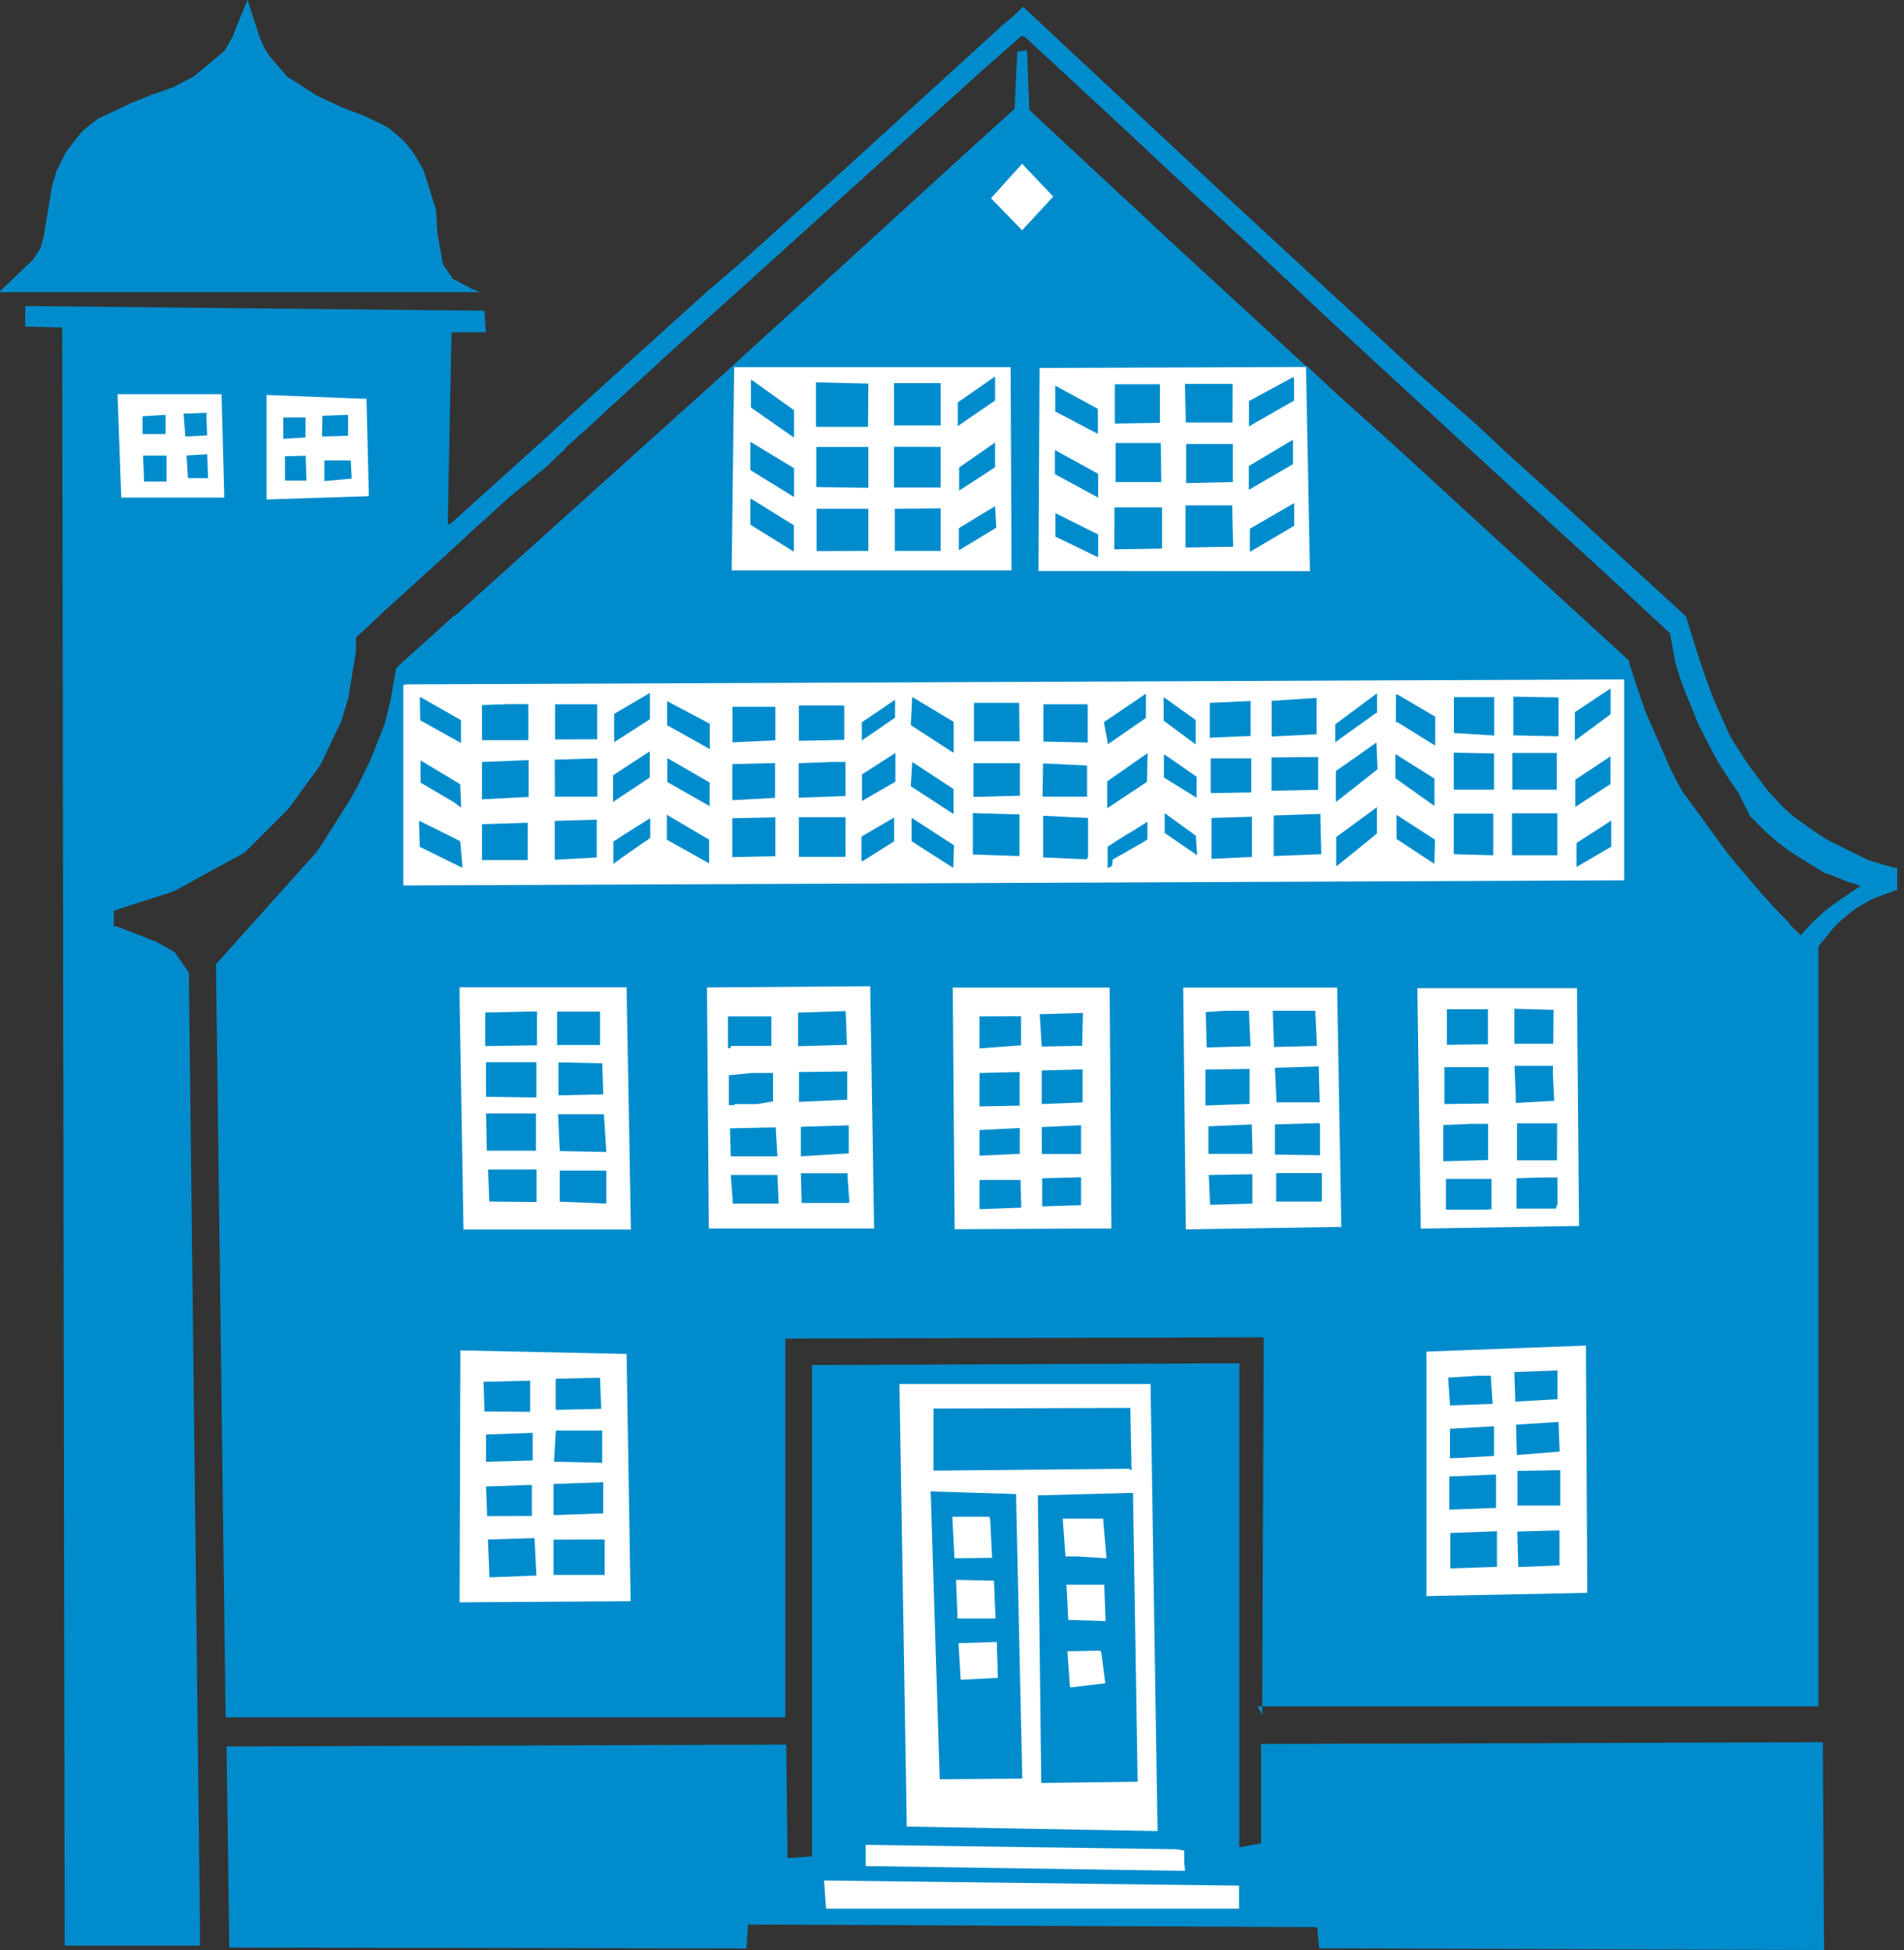
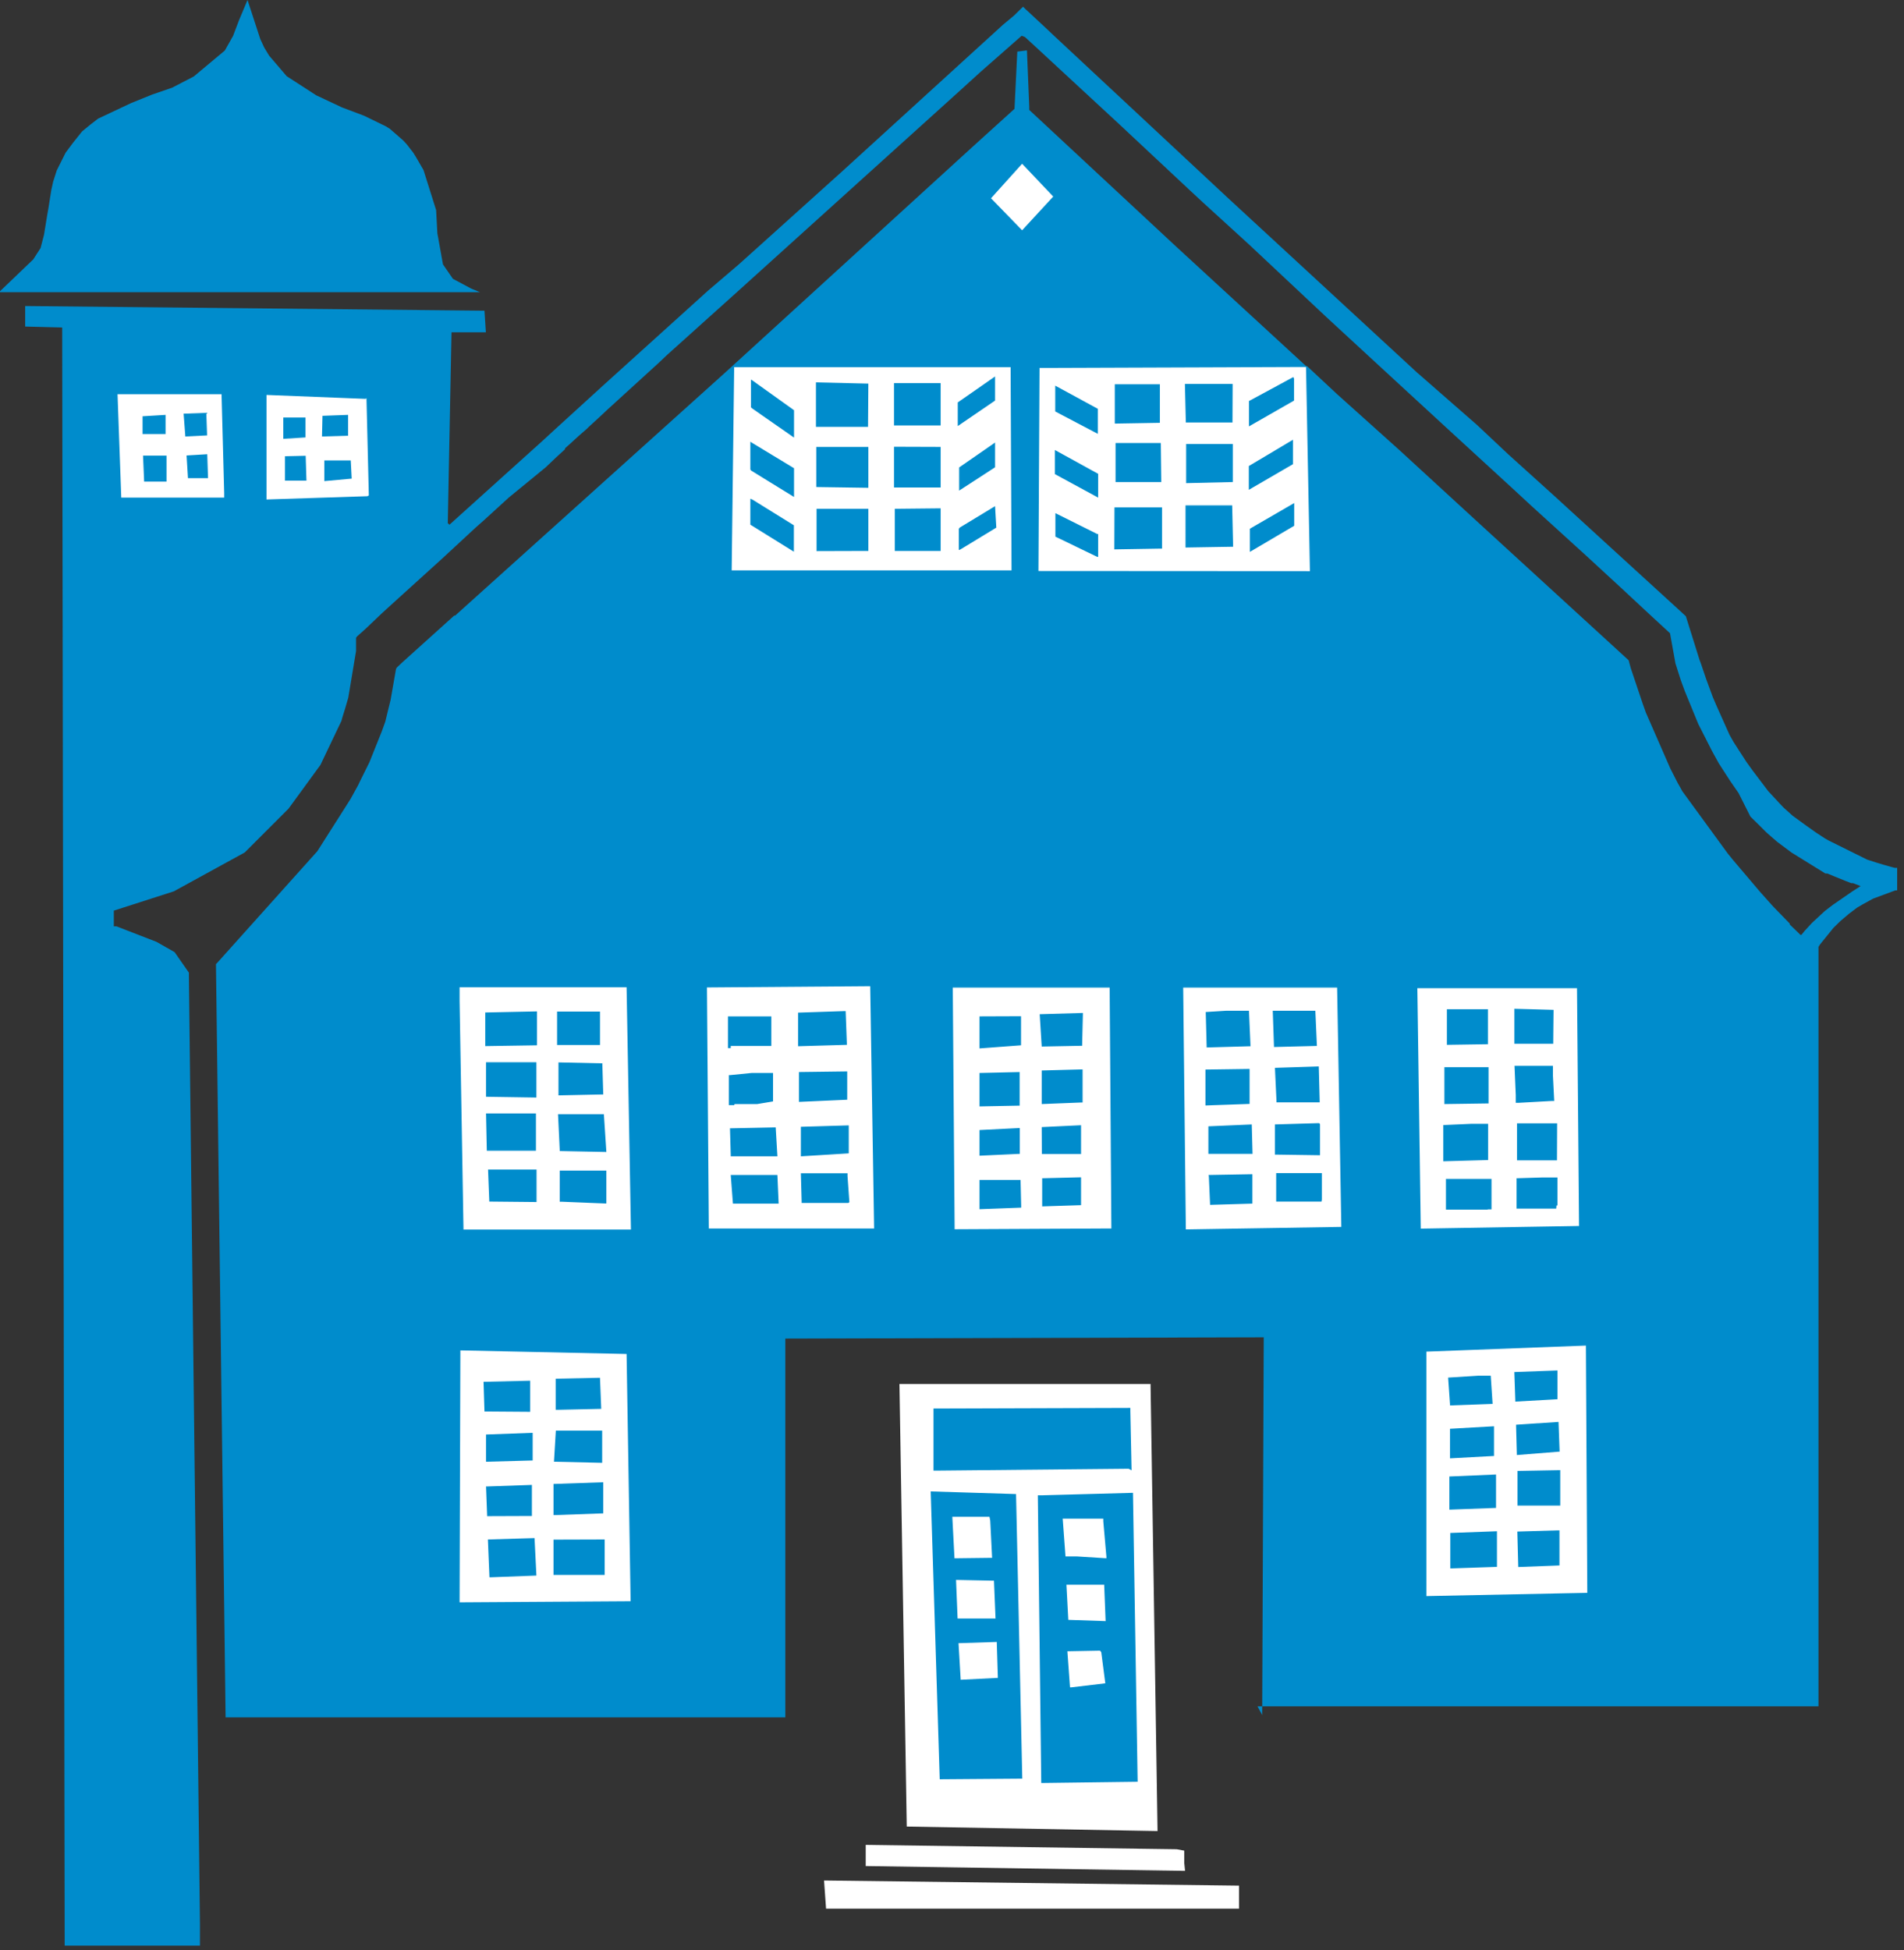
<svg xmlns="http://www.w3.org/2000/svg" viewBox="0 0 122.46 125.4">
  <rect x="0" y="0" width="122.46" height="125.4" fill="#333333" stroke="none" />
  <g data-name="Ebene 2">
    <g data-name="Ebene 1">
-       <path d="m117.32 125.4-32.47-.11-.11-1.07v-.23l-.14-.06-36.49-.17-.1 1.47v.07l-33.19-.06h-.07l-.18-12.93 36-.12.08 7.3 1.38-.1h.19v.08-31.69l27.49-.11v31.13l1.4-.26v-6.39l36.13-.11Z" style="fill:#008ccc" />
      <path d="m81.18 110.29.1-24.29h-.09l-30.68.08v24.36h-36L13.89 62l.07-.07 6.45-7.19 2.13-3.35.49-.89.09-.19.54-1.09.1-.2.8-2 .22-.61.16-.66.18-.73.35-2 .05-.09.36-.34 3.33-3h.06l7.89-7.1 9.48-8.53L62.62 9.38 65.25 7l.18-3.68.62-.08.15 3.65v.18l9.46 8.8L84 23.54h.06L86 25.35l4 3.59 5.14 4.72 9.61 8.8.14.52.77 2.29.2.56 1.57 3.59.48.94.2.35.09.17 2.92 4 .34.42 1.74 2.05.84.94 1.07 1.1v.06l.55.53.14.14h.06l.22-.27.47-.51.81-.75.52-.4 1.26-.87.19-.12.34-.22-.5-.19h-.11l-.36-.14-.79-.32-.26-.11-.13-.05h-.12l-2.18-1.35-.91-.68-.45-.39-.26-.23-.4-.4-.62-.61-.76-1.51-.54-.78-.53-.82-.2-.31-.43-.78-.89-1.75-.87-2.12-.26-.71-.34-1.07-.35-1.94-1.15-1.06-2-1.86-2.17-2-3.65-3.32-1.08-1-4-3.67-3.4-3.13-4.63-4.27-5.02-4.71-2.96-2.7-.84-.78L72 8l-5.35-4.95-.73-.67-.21-.08-2.64 2.32-1.32 1.2-14.39 13-4.45 4-.55.52-3.29 3-.61.57-.58.53-.14.14-.54.47-.49.45-.37.33v.06l-.59.54-.65.62L32.72 32l-1.61 1.47-.51.45-2.16 2-3.31 3-.57.52-1.05 1-.55.49-.06.09v.85l-.5 3-.21.72-.18.58-.05.19-1.35 2.83L18.56 52l-2.82 2.82-4.56 2.5-3.86 1.24v1.01h.17l2.58 1 1.16.66.92 1.32v.23l.71 60.92v1.42h-8.7L4 21.06 1.62 21v-1.32l29.49.3h.05l.09 1.39h-2.21l-.24 12.3h.05l.05.08 3.85-3.47 2.1-1.89.87-.8 3.07-2.8 6.75-6.1L47.52 17l1.58-1.42 1-.9 4-3.6L64.5 1.6l.72-.6.58-.57.19.19.06.05.15.14.88.82.83.78 11 10.26 12.2 11.26 3.89 3.4 2 1.88 3 2.71 3.52 3.22 4.51 4.12.4.37.88 2.81.09.24.34 1 .42 1.14.23.54.85 1.9.26.46.49.76.33.51.41.57 1 1.32.77.83.22.23.58.52.81.59.66.47.61.4.23.13 2.48 1.23.59.19.43.13.53.15.23.06h.15v1.45h-.12l-1.43.53-.69.38-.34.2-.53.4-.54.46-.45.44-.85 1.05-.11.17v48.84H80.88Z" style="fill:#008ccc" />
      <path d="m53 120.93 26.69.33v1.48H53.13Zm2.68-.93v-1.36l20 .28.49.09v.81l.05.49Zm2.17-31H74l.45 28.75-16.13-.29Z" style="fill:#fff" />
      <path d="M66.75 96.16H67l5.87-.16v.06l.3 18.52-6.2.08Zm-6.31 18.26-.58-18.51 5.49.17v.06l.4 18.24Z" style="fill:#008ccc" />
      <path d="m70.75 106.15.08.1.26 2-2.19.26h-.08l-.17-2.32Zm-6.57 1.75-2.39.12-.14-2.35 2.46-.08Zm6.93-3.65-2.4-.08-.12-2.26h2.43v.07Zm-7.18-2.6.1 2.43h-2.44l-.1-2.48ZM29.61 86.84l10.69.23.26 15.9-11 .07V103Zm62.13 15.8V86.92l10.26-.39.09 15.9Z" style="fill:#fff" />
      <path d="m34.5 101.32-2.91.11h-.11l-.1-2.43 3-.09ZM38.89 99v2.28H35.6v-2.27Zm57.39 1.66v.1l-3 .1v-2.28l3-.11Zm1.37.11-.06-2.28 2.71-.08v2.26Z" style="fill:#008ccc" />
      <path d="M68.35 97.66h2.61v.17l.2 2.27v.11l-1.91-.12h-.72Zm-6.96 2.55-.14-2.67h2.39l.05.25.12 2.39Z" style="fill:#fff" />
      <path d="M31.49 97.5h-.16v-.06l-.07-1.85h.11l2.84-.1v2Zm4.24-.07h-.13v-2l3.2-.11v2Zm57.49-.35v-2.13l3-.13v2.15Zm7.13-2.54v2.28H97.6v-2.23Zm-27.65-4v.2l.08 3.81-.19-.1-12.39.12h-.16v-3.99ZM35.69 94h-.06l.12-2h2.98v2.07Zm-4.35 0h-.08v-1.75l3-.11v1.78Zm61.98-.22h-.06v-1.9l2.83-.16v1.91Zm4.24-.21-.05-1.88v-.07l2.73-.18.07 1.91Zm-66.23-2.8h-.17l-.06-1.91 3-.07v2h-.06Zm4.56-.11h-.15v-2l2.85-.06.08 2Zm57.25-2.07 1.91-.12h.83l.12 1.81-2.74.1v-.08Zm7.03-.46v1.85l-2.65.15h-.06v-.11l-.06-1.73v-.06Z" style="fill:#008ccc" />
      <path d="M40.58 79.07H29.81l-.25-14.71v-.87H40.3Zm20.82-.02-.12-15.54h10.09v.06L71.48 79h-.09ZM56.22 79H45.59l-.12-15.5 10.5-.08Zm30.05-.1-10 .16-.17-15.55H86Zm4.89-15.35h10.27v.09l.13 15.2-10.18.17Z" style="fill:#fff" />
      <path d="M95.67 77.79H93v-1.98h2.93v1.96h-.23Zm-29.99-.22v.09l-2.68.1v-1.88h2.64Zm34.41.15h-2.55v-1.95l1.63-.05h1v1.8h-.06Zm-30.66-2.01h.1v1.79l-2.5.08v-1.81Zm8.3-.15 2.82-.05v1.89l-2.72.08-.08-1.83Zm-23.1 1.75-.07.05h-3v-.11l-.05-1.8h3v.18ZM39 75.28v2.11h-.16l-2.72-.11H36v-2Zm11.08 2.12h-2.94L47 75.56h3ZM85 77.27h-2.92v-1.83h2.94v1.7Zm-53.53 0-.08-2.06h3.12v2.09Zm61.36-2.59v-2.33l1.81-.08h1.07v2.33Zm7.31-.06h-2.57v-2.38h2.58ZM49.89 72.5l.11 1.86h-3v-.08l-.05-1.72Zm1.62 1.86v-1.9l3.08-.09v1.8ZM63 74.32v-1.65l2.59-.13v1.66Zm19.14-.07H82v-1.94l2.69-.08h.16l.05.06v2Zm-1.58-.05h-2.84v-1.77l2.79-.12ZM67 72.48l2.53-.12v1.85h-2.52Zm-31.11-.83h2.95l.16 2.43-3-.06v-.08Zm-4.63-.05h3.21V74h-3.16ZM63 69l2.58-.06v2.16l-2.58.05v-.07Zm17.37-.26v2.25l-2.84.1v-2.31Zm-33.15 2.33h-.34v-1.93h.06l1.4-.14h1.38v1.83L48.7 71h-1.45ZM67 71v-2.16l2.63-.07v2.13h-.11Zm25.9 0v-2.37h2.84v2.33ZM82 68.67l2.82-.09.06 2.31H82.1v-.09Zm15.66 2.25h-.17v-.5l-.08-1.88h2.47v.64l.08 1.57v.05h-.14ZM54.49 68.9v1.82l-3.1.14v-1.92Zm-23.23 1.63v-2.22h3.24v2.27Zm7.54-.15-2.88.06v-2.12l2.82.06Zm26.87-5.03v1.87l-2.67.2v-2.06ZM47 67.4h-.18v-2.04h2.79v1.9H47ZM78.84 65h1.49l.1 2.28-2.82.08-.06-2.28Zm-9.24 2.25-2.6.05-.13-2.08 2.78-.08Zm-18.27.03v-2.16l3-.1h.06l.08 2.17Zm-20.04-.01h-.08v-2.16l3.33-.07v2.18ZM81.86 65h2.74l.1 2.26-2.76.07ZM36 67.2h-.17v-2.15h2.76v2.15H36Zm63.9-.2v.12h-2.5v-2.25l2.52.07Zm-6.84.19V64.9h2.64v2.25Z" style="fill:#008ccc" />
-       <path d="M26.09 56.94h-.15V44.06l.16-.05 78.36-.32v12.92Z" style="fill:#fff" />
-       <path d="m71.53 55.68-.29.15v-1.38l.52-.34.73-.46.28-.16.72-.45.31-.2v1.13l-.17.12-.18.11-.47.27-1.42.81Zm-10.22.13-2.68-1.71v-1.48h.05l2.68 1.74Zm-31.56 0L27 54.46l-.05-1.66H27l2.24 1.11.36.19Zm73.88-3.04v1.68l-2.23 1.3v-1.54ZM86 55.68h-.06v-1.85l2.62-1.92v1.68l-.13.12Zm-43-3.22L45.61 54v1.52L42.89 54v-1.61Zm49.25 3.09-2.43-1.6V52.4L92.3 54Zm-52.46-.24-.34.24v-1.44l.16-.09.61-.4.63-.4.16-.1.17-.1.58-.37h.06v1.26h-.05l-.12.11-.3.19-.46.32-.86.6-.18.13Zm15.71.06h-.09V53.8l2.1-1.23v1.53Zm-21.56-.06H31V53l2.94-.09Zm1.74-.02v-2.5l2.7-.08v2.43Zm34.2-.03-2.79-.12v-2.68l2.89.14v2.53Zm8.04-.03V52.6l2.6-.08v2.59ZM49.8 52.56h.07v2.5l-2.77.06v-2.5Zm4.58 2.54h-3v-2.55h3Zm20.53-1.53v-1.28l2 1.45L77 55Zm7.01 1.48v-2.61l3-.1.06 2.59Zm-19.31-2.76 2.89.08h.07v2.68l-3-.1v-2.66ZM97.25 55v-2.7h2.91V55Zm-3.75-.07v-2.61h2.54V55Zm-32.17-2.58-2.75-1.79.09-1.56 2.66 1.74Zm12.44-2.07-2.56 1.7v-1.73l2.6-1.82v.07Zm27.55 1.61v-1.75l2.26-1.5v1.78Zm-72.14-.31-2.13-1.25V48.9l2.55 1.53.06 1.47h-.06Zm13.74-1.29v-1.54l2.72 1.57v1.52Zm46.83-.24v-1.56l2.51 1.58v1.76ZM41.2 48.7l.59-.38V50l-2.21 1.47-.15.1v-1.71Zm44.72 2.88v-2l1.19-.83 1.42-1 .07 1.72Zm-30.48-.07V49.8l2.15-1.38v1.85Zm-8.34-.05v-2.32l2.75-.07v2.24ZM74.86 50v-1.49l.1.05 2 1.39v1.35Zm-43.81 1.4H31V49l3-.12v2.37Zm20.4-.1h-.08v-2.22L53.5 49h.88v2.19Zm-15.77-2.45 2.74-.08v2.46h-2.73Zm31.41.24 2.83.14v2h-2.87Zm-4.48 2.16v-2.17h2.99v2.09ZM78.17 51h-.3v-2.23h2.61v2.19Zm6.61-2.32v2.11l-3 .06v-2.14Zm11.31-.23v2.33H93.5V48.4Zm1.18 2.33v-2.36h2.86v2.36Zm-35.98-2.39-2.71-1.76.09-1.81 2.67 1.6v1.94Zm-15.64-1.85v1.63l-1-.56-1.09-.61-.65-.36v-1.55Zm28.05-1.68v1.31l-2.44 1.69-.26-1.42 2.7-1.83v.15Zm16.19 1.59h-.11v-1.79h.1l2.43 1.43v1.86ZM76.9 47.87l-2.06-1.53v-1.47h.06l2 1.43ZM27 44.85h.08l2.57 1.46v1.47l-2.62-1.46Zm14.8-.29v1.69l-2.3 1.48v-1.82Zm25.31 3.13v-2.4h2.85v2.46Zm21.42-1.86-2.65 1.9v-1.15l2.69-2v1.29Zm-41.42 1.91v-2.29h2.76v2.16ZM31 45.34l1.84-.06h1.14v2.32H31Zm34.58 2.33h-2.94V45.2h2.91v.1Zm-14.11-.03h-.09v-2.27h2.92v2.21Zm49.82-.01V45.8l2.3-1.53v1.66Zm-45.67-.14-.19.13v-1.17L57.57 45v1.15Zm-19.92.06v-2.26h2.71v2.25h-.06Zm44.74-2.47v2.25l-2.63.11V45.2Zm1.44 2.28h-.09v-2.29l2.89-.19v2.34Zm15.46-.07V44.8l2.9.05v2.5Zm-3.83-.15v-2.31h2.59v2.47Z" style="fill:#008ccc" />
+       <path d="m71.53 55.68-.29.15v-1.38l.52-.34.73-.46.28-.16.72-.45.31-.2v1.13l-.17.12-.18.11-.47.27-1.42.81Zm-10.22.13-2.68-1.71v-1.48h.05l2.68 1.74Zm-31.56 0L27 54.46l-.05-1.66H27l2.24 1.11.36.19Zm73.88-3.04v1.68l-2.23 1.3v-1.54ZM86 55.68h-.06v-1.85l2.62-1.92v1.68l-.13.12Zm-43-3.22v1.52L42.89 54v-1.61Zm49.25 3.09-2.43-1.6V52.4L92.3 54Zm-52.46-.24-.34.24v-1.44l.16-.09.61-.4.63-.4.16-.1.17-.1.58-.37h.06v1.26h-.05l-.12.11-.3.19-.46.32-.86.6-.18.13Zm15.71.06h-.09V53.8l2.1-1.23v1.53Zm-21.56-.06H31V53l2.94-.09Zm1.74-.02v-2.5l2.7-.08v2.43Zm34.2-.03-2.79-.12v-2.68l2.89.14v2.53Zm8.04-.03V52.6l2.6-.08v2.59ZM49.8 52.56h.07v2.5l-2.77.06v-2.5Zm4.58 2.54h-3v-2.55h3Zm20.53-1.53v-1.28l2 1.45L77 55Zm7.01 1.48v-2.61l3-.1.06 2.59Zm-19.31-2.76 2.89.08h.07v2.68l-3-.1v-2.66ZM97.25 55v-2.7h2.91V55Zm-3.75-.07v-2.61h2.54V55Zm-32.17-2.58-2.75-1.79.09-1.56 2.66 1.74Zm12.44-2.07-2.56 1.7v-1.73l2.6-1.82v.07Zm27.55 1.61v-1.75l2.26-1.5v1.78Zm-72.14-.31-2.13-1.25V48.9l2.55 1.53.06 1.47h-.06Zm13.74-1.29v-1.54l2.72 1.57v1.52Zm46.83-.24v-1.56l2.51 1.58v1.76ZM41.2 48.7l.59-.38V50l-2.21 1.47-.15.1v-1.71Zm44.72 2.88v-2l1.19-.83 1.42-1 .07 1.72Zm-30.48-.07V49.8l2.15-1.38v1.85Zm-8.34-.05v-2.32l2.75-.07v2.24ZM74.86 50v-1.49l.1.05 2 1.39v1.35Zm-43.81 1.4H31V49l3-.12v2.37Zm20.4-.1h-.08v-2.22L53.5 49h.88v2.19Zm-15.77-2.45 2.74-.08v2.46h-2.73Zm31.41.24 2.83.14v2h-2.87Zm-4.48 2.16v-2.17h2.99v2.09ZM78.17 51h-.3v-2.23h2.61v2.19Zm6.61-2.32v2.11l-3 .06v-2.14Zm11.31-.23v2.33H93.5V48.4Zm1.18 2.33v-2.36h2.86v2.36Zm-35.98-2.39-2.71-1.76.09-1.81 2.67 1.6v1.94Zm-15.64-1.85v1.63l-1-.56-1.09-.61-.65-.36v-1.55Zm28.05-1.68v1.31l-2.44 1.69-.26-1.42 2.7-1.83v.15Zm16.19 1.59h-.11v-1.79h.1l2.43 1.43v1.86ZM76.9 47.87l-2.06-1.53v-1.47h.06l2 1.43ZM27 44.85h.08l2.57 1.46v1.47l-2.62-1.46Zm14.8-.29v1.69l-2.3 1.48v-1.82Zm25.31 3.13v-2.4h2.85v2.46Zm21.42-1.86-2.65 1.9v-1.15l2.69-2v1.29Zm-41.42 1.91v-2.29h2.76v2.16ZM31 45.34l1.84-.06h1.14v2.32H31Zm34.58 2.33h-2.94V45.2h2.91v.1Zm-14.11-.03h-.09v-2.27h2.92v2.21Zm49.82-.01V45.8l2.3-1.53v1.66Zm-45.67-.14-.19.13v-1.17L57.57 45v1.15Zm-19.92.06v-2.26h2.71v2.25h-.06Zm44.74-2.47v2.25l-2.63.11V45.2Zm1.44 2.28h-.09v-2.29l2.89-.19v2.34Zm15.46-.07V44.8l2.9.05v2.5Zm-3.83-.15v-2.31h2.59v2.47Z" style="fill:#008ccc" />
      <path d="M66.85 36.72h-.06l.07-13.06h.09l16.63-.06H84l.25 13.13Zm-1.79-.04h-18l.16-13.07H65Z" style="fill:#fff" />
      <path d="M70.57 34.34h.06v1.47h-.06l-2.69-1.3V33Zm-22.31-.6v-1.67l.14.06 2.66 1.65v1.7Zm32.13 1.75V34l2.85-1.65v1.46Zm-19.89-2.8v2.74h-2.95v-2.71Zm-7.98 2.75v-2.72h3.33v2.71Zm11.56-1.51-2.27 1.38-.09.05h-.05V34l.07-.08L64 32.55Zm7.6-1.3h3.06v2.65h-.07l-3 .05Zm7.63 2.53h-.06l-3 .05V32.5h3Z" style="fill:#008ccc" />
      <path d="M23.72 31.78v.08l-.09.05-6.49.21V25.4h.06l6.32.25.05-.05ZM7.56 25.35h6.69l.17 6.36V32H7.8Z" style="fill:#fff" />
      <path d="m48.31 30.26-.05-.07v-1.78l2.81 1.7v1.85Zm19.54.23v-1.55l2.78 1.53V32Zm15.31-2.21v1.57l-2.84 1.65v-1.53Zm-21.47 3.27v-1.49l2.31-1.6v1.59Zm-1.19-2.81v2.61h-3v-2.62Zm-8 2.58v-2.58h3.35v2.63ZM74.69 31h-2.94v-2.51h2.91Zm4.6 0-3 .07v-2.52h3Zm-58.43-.06v-1.33h1.7l.06 1.17Zm-1.2-1.63.05 1.6h-1.38v-1.57ZM9.2 29.3h1.51v1.67H9.27Zm4.13-.09.05 1.54h-1.29L12 29.29Zm4.89-.99v-1.37h1.43v1.28Zm30.18-1.94-.1-.08v-1.79l.1.06 2.67 1.91v1.76Zm-27.66.46 1.65-.06v1.34l-1.68.05Zm-8.82 1.33-.11-1.47h.07l1.39-.05.05 1.45Zm-1.27-1.39v1.23H9.17v-1.14Zm57.22-.22V24.8l2.74 1.49v1.61ZM57.5 24.64h3v2.72h-3Zm-1.67 2.81h-3.35v-2.86l3.37.08Zm24.5-.03v-1.63l2.85-1.54.05.1v1.41ZM64 24.16v1.6l-2.4 1.64v-1.52l2.4-1.67Zm10.6 3.03-2.9.05v-2.53h2.9Zm4.67-.02h-3l-.06-2.48h3.07v.13ZM28.05 13.51l.08 1.49.36 2 .64.93 1.18.63.56.23H0v-.06l2.14-2.05.47-.73.22-.85.2-1.23.09-.51.18-1.14.12-.54.23-.72.57-1.14.47-.63.59-.74.55-.45.48-.37 2.12-1 1.36-.55 1.28-.44 1.39-.72 2-1.67.53-.94.38-1L15.92 0l.82 2.51.25.54.32.53 1.13 1.32 1.9 1.23 1.66.78 1.41.53 1.38.67.28.17.86.75.24.26.41.53.18.29.48.83Z" style="fill:#008ccc" />
      <path d="m63.74 12.75 2-2.22 2 2.11-2 2.17Z" style="fill:#fff" />
    </g>
  </g>
</svg>